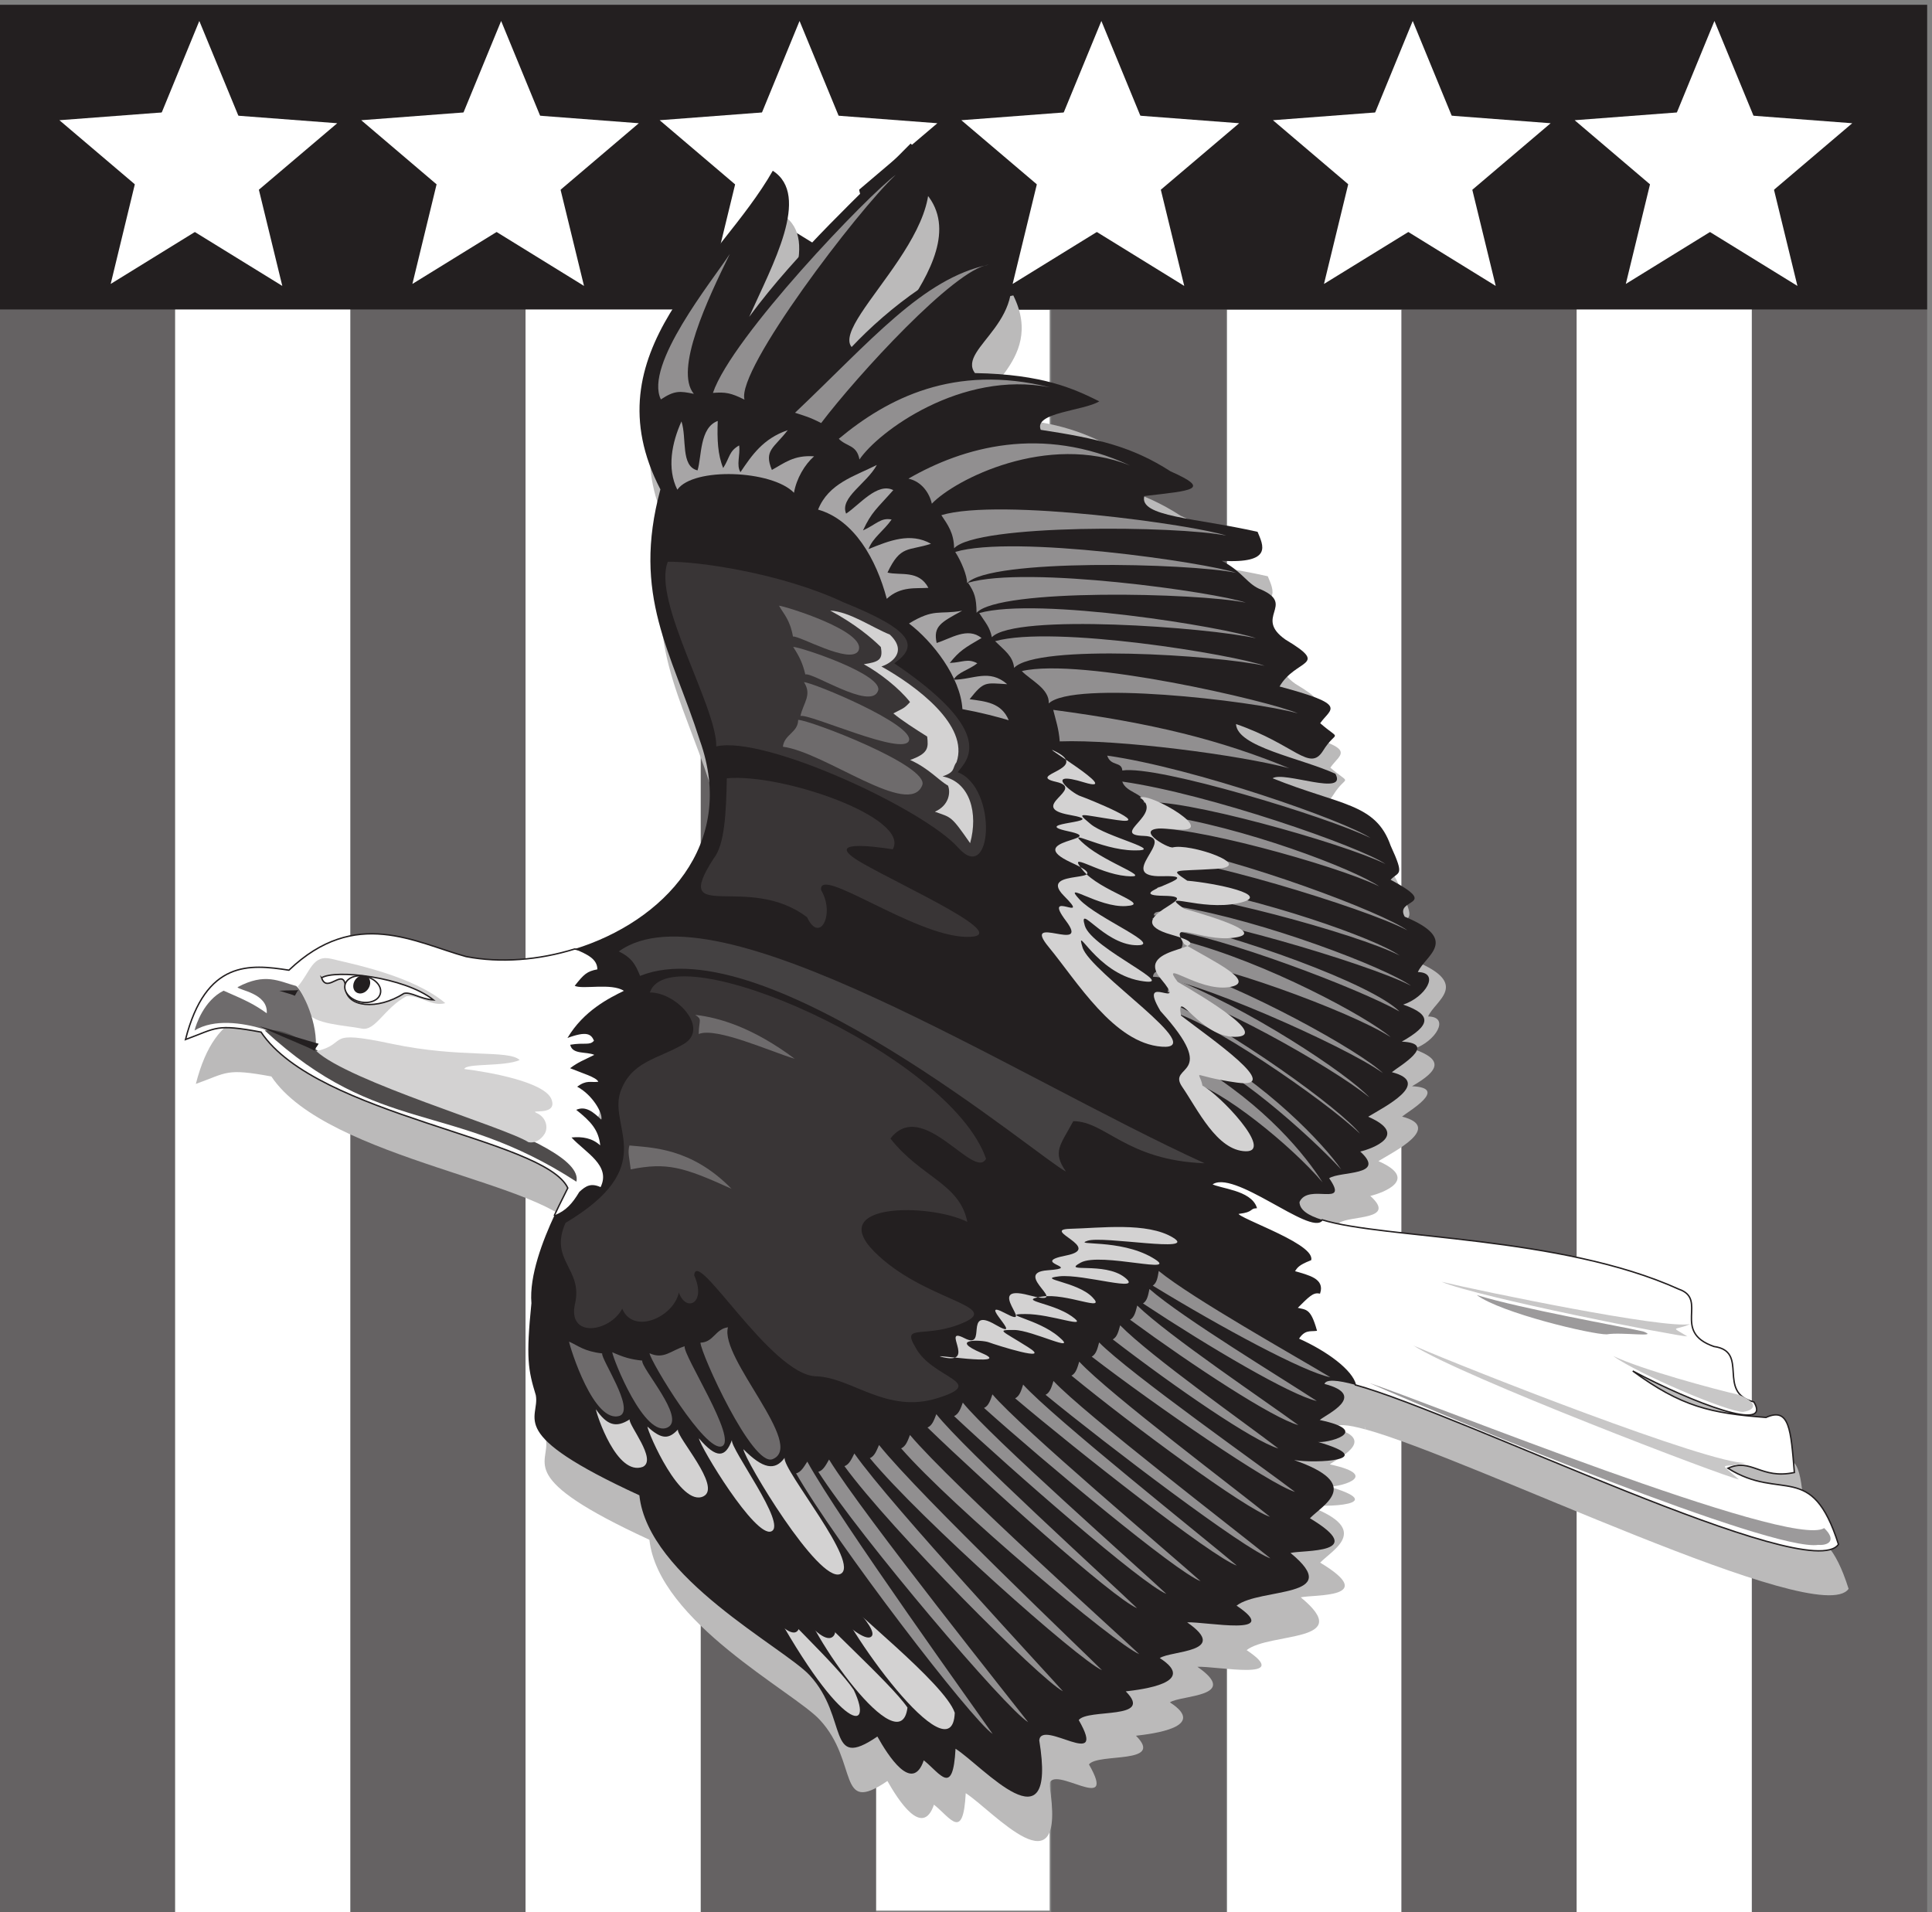
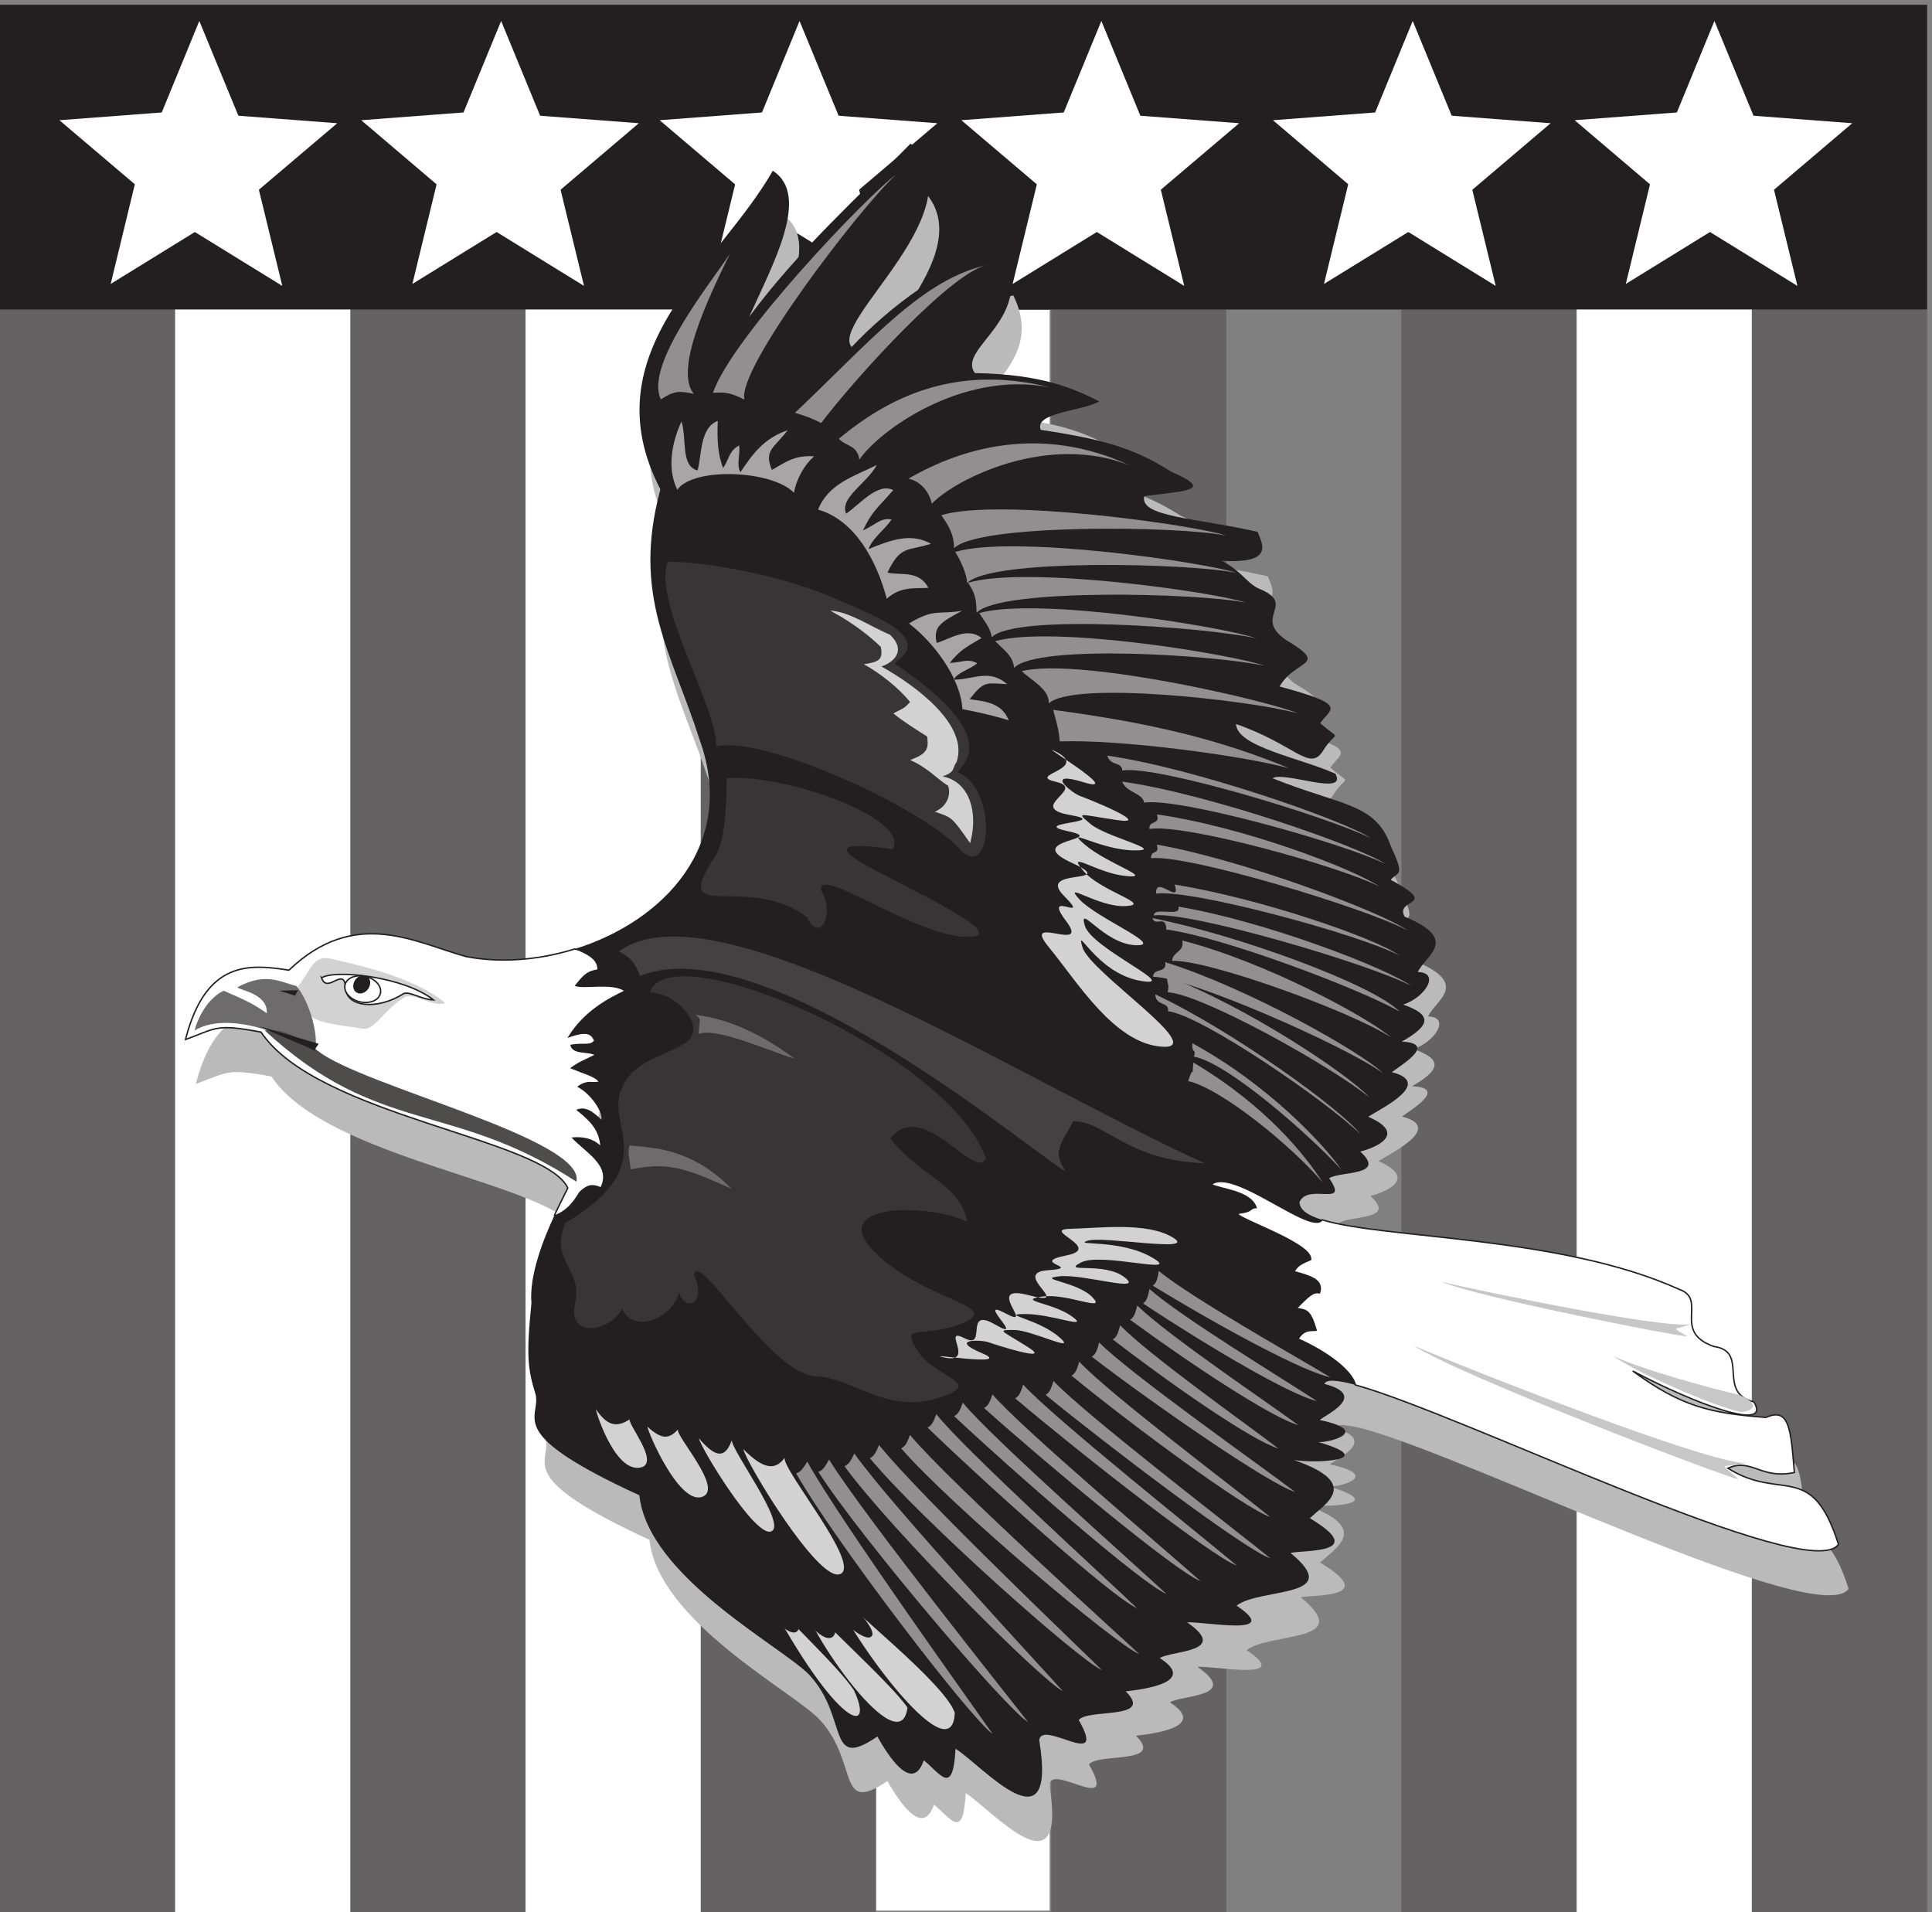
<svg xmlns="http://www.w3.org/2000/svg" xml:space="preserve" width="303.408" height="300.256">
  <rect width="100%" height="100%" fill="#808080" stroke="none" />
-   <path d="M1655.56.082V1892.16h-206.67V.082h206.67" style="fill:#fff;fill-opacity:1;fill-rule:evenodd;stroke:none" transform="matrix(.133 0 0 -.133 0 300.267)" />
  <path d="M206.805.082V1892.16H0V.082h206.805m413.75 0V1892.16H413.609V.082h206.946m413.745 0V1892.16H827.359V.082H1034.3m413.62 0V1892.16h-206.67V.082h206.67m413.74 0V1892.16h-206.94V.082h206.94m413.89 0V1892.16h-207.08V.082h207.08" style="fill:#656263;fill-opacity:1;fill-rule:evenodd;stroke:none" transform="matrix(.133 0 0 -.133 0 300.267)" />
  <path d="M2275.56 1892.17V2252H0v-359.83h2275.56" style="fill:#231f20;fill-opacity:1;fill-rule:evenodd;stroke:none" transform="matrix(.133 0 0 -.133 0 300.267)" />
  <path d="m662.641 2060.53-70.907 172.36-70.902-172.36h141.809" style="fill:#fff;fill-opacity:1;fill-rule:evenodd;stroke:none" transform="matrix(.133 0 0 -.133 0 300.267)" />
  <path d="m612.223 2129.81-185.696-14.1 141.879-120.73 43.817 134.83" style="fill:#fff;fill-opacity:1;fill-rule:evenodd;stroke:none" transform="matrix(.133 0 0 -.133 0 300.267)" />
  <path d="m530.887 2103.28-43.942-180.88 158.61 97.85-114.668 83.03" style="fill:#fff;fill-opacity:1;fill-rule:evenodd;stroke:none" transform="matrix(.133 0 0 -.133 0 300.267)" />
  <path d="m530.973 2017.91 158.609-97.85-44.125 181.02-114.484-83.17" style="fill:#fff;fill-opacity:1;fill-rule:evenodd;stroke:none" transform="matrix(.133 0 0 -.133 0 300.267)" />
  <path d="m612.27 1991.41 142.035 120.73-185.696 14.1 43.661-134.83m402.87 69.12-71.05 172.36-70.758-172.36h141.808" style="fill:#fff;fill-opacity:1;fill-rule:evenodd;stroke:none" transform="matrix(.133 0 0 -.133 0 300.267)" />
  <path d="m964.723 2129.81-185.832-14.1 141.984-120.73 43.848 134.83" style="fill:#fff;fill-opacity:1;fill-rule:evenodd;stroke:none" transform="matrix(.133 0 0 -.133 0 300.267)" />
  <path d="m883.426 2103.28-43.981-180.88 158.61 97.85-114.629 83.03" style="fill:#fff;fill-opacity:1;fill-rule:evenodd;stroke:none" transform="matrix(.133 0 0 -.133 0 300.267)" />
  <path d="m883.473 2017.91 158.607-97.85-44.123 181.02-114.484-83.17" style="fill:#fff;fill-opacity:1;fill-rule:evenodd;stroke:none" transform="matrix(.133 0 0 -.133 0 300.267)" />
  <path d="m964.664 1991.41 142.136 120.73-185.827 14.1 43.691-134.83m406.726 69.12-70.91 172.36-70.9-172.36h141.81" style="fill:#fff;fill-opacity:1;fill-rule:evenodd;stroke:none" transform="matrix(.133 0 0 -.133 0 300.267)" />
  <path d="m1321.11 2129.81-185.97-14.1 142.13-120.73 43.84 134.83" style="fill:#fff;fill-opacity:1;fill-rule:evenodd;stroke:none" transform="matrix(.133 0 0 -.133 0 300.267)" />
  <path d="m1239.67 2103.28-43.98-180.88 158.61 97.85-114.63 83.03" style="fill:#fff;fill-opacity:1;fill-rule:evenodd;stroke:none" transform="matrix(.133 0 0 -.133 0 300.267)" />
  <path d="m1239.72 2017.91 158.61-97.85-44.08 181.02-114.53-83.17" style="fill:#fff;fill-opacity:1;fill-rule:evenodd;stroke:none" transform="matrix(.133 0 0 -.133 0 300.267)" />
  <path d="m1320.91 1991.41 142.28 120.73-185.97 14.1 43.69-134.83m418.12 69.12-70.91 172.36-70.76-172.36h141.67" style="fill:#fff;fill-opacity:1;fill-rule:evenodd;stroke:none" transform="matrix(.133 0 0 -.133 0 300.267)" />
  <path d="m1688.89 2129.81-185.83-14.1 141.98-120.73 43.85 134.83" style="fill:#fff;fill-opacity:1;fill-rule:evenodd;stroke:none" transform="matrix(.133 0 0 -.133 0 300.267)" />
  <path d="m1607.31 2103.28-43.98-180.88 158.89 97.85-114.91 83.03" style="fill:#fff;fill-opacity:1;fill-rule:evenodd;stroke:none" transform="matrix(.133 0 0 -.133 0 300.267)" />
  <path d="m1607.5 2017.91 158.61-97.85-44.09 181.02-114.52-83.17" style="fill:#fff;fill-opacity:1;fill-rule:evenodd;stroke:none" transform="matrix(.133 0 0 -.133 0 300.267)" />
  <path d="m1688.83 1991.41 142.14 120.73-185.83 14.1 43.69-134.83m406.58 69.12-71.04 172.36-70.76-172.36h141.8" style="fill:#fff;fill-opacity:1;fill-rule:evenodd;stroke:none" transform="matrix(.133 0 0 -.133 0 300.267)" />
  <path d="m2045 2129.81-185.69-14.1 141.88-120.73 43.81 134.83" style="fill:#fff;fill-opacity:1;fill-rule:evenodd;stroke:none" transform="matrix(.133 0 0 -.133 0 300.267)" />
  <path d="m1963.66 2103.28-43.94-180.88 158.61 97.85-114.67 83.03" style="fill:#fff;fill-opacity:1;fill-rule:evenodd;stroke:none" transform="matrix(.133 0 0 -.133 0 300.267)" />
  <path d="m1963.61 2017.91 158.75-97.85-44.13 181.02-114.62-83.17" style="fill:#fff;fill-opacity:1;fill-rule:evenodd;stroke:none" transform="matrix(.133 0 0 -.133 0 300.267)" />
  <path d="m2045.05 1991.41 142.04 120.73-185.7 14.1 43.66-134.83m-1738.659 69.12-71.051 172.36-70.758-172.36h141.809" style="fill:#fff;fill-opacity:1;fill-rule:evenodd;stroke:none" transform="matrix(.133 0 0 -.133 0 300.267)" />
  <path d="m256.109 2129.81-185.968-14.1 142.121-120.73 43.847 134.83" style="fill:#fff;fill-opacity:1;fill-rule:evenodd;stroke:none" transform="matrix(.133 0 0 -.133 0 300.267)" />
  <path d="m174.527 2103.28-43.832-180.88 158.61 97.85-114.778 83.03" style="fill:#fff;fill-opacity:1;fill-rule:evenodd;stroke:none" transform="matrix(.133 0 0 -.133 0 300.267)" />
  <path d="m174.582 2017.91 158.75-97.85-44.086 181.02-114.664-83.17" style="fill:#fff;fill-opacity:1;fill-rule:evenodd;stroke:none" transform="matrix(.133 0 0 -.133 0 300.267)" />
  <path d="m255.91 1991.41 142.285 120.73-185.972 14.1 43.687-134.83M413.613.082V1892.16H206.805V.082h206.808m413.75 0V1892.16H620.555V.082h206.808M1239.44 1.73v1890.02h-204.86V1.73h204.86M2068.48.082V1892.16h-206.81V.082h206.81" style="fill:#fff;fill-opacity:1;fill-rule:evenodd;stroke:none" transform="matrix(.133 0 0 -.133 0 300.267)" />
  <path d="M690.695 1084.74c-42.429-13.12-87.66-16.88-128.125-9.07-60.011 16.48-130.789 58.89-209.363-15.9-46.187 7.12-97.953 11.85-121.957-81.911 37.379 13.391 35.305 18.704 89.176 8.786 66.148-99.231 334.515-125.586 362.164-184.075-1.824-4.047-8.524-16.191-15.93-32.382l24.035 314.552" style="fill:#bbbaba;fill-opacity:1;fill-rule:evenodd;stroke:none" transform="matrix(.133 0 0 -.133 0 300.267)" />
  <path d="M654.66 822.738c7.543 16.184 13.973 28.18 15.793 32.215-27.648 58.617-296.082 84.844-362.23 184.077-53.891 10.04-51.809 4.88-89.196-8.79 24.008 93.92 75.778 89.16 122.121 81.89 78.454 74.93 149.211 32.52 209.231 16.06 40.508-7.81 85.848-4.19 128.141 8.94 149.398-20.24 73.027-370.927-23.86-314.392" style="fill:#fff;fill-opacity:1;fill-rule:evenodd;stroke:none" transform="matrix(.133 0 0 -.133 0 300.267)" />
  <path d="M654.66 822.738c7.543 16.184 13.973 28.18 15.793 32.215-27.648 58.617-296.082 84.844-362.23 184.077-53.891 10.04-51.809 4.88-89.196-8.79 24.008 93.92 75.778 89.16 122.121 81.89 78.454 74.93 149.211 32.52 209.231 16.06 40.508-7.81 85.848-4.19 128.141 8.94 149.398-20.24 73.027-370.927-23.86-314.392z" style="fill:none;stroke:#231f20;stroke-width:1.667;stroke-linecap:butt;stroke-linejoin:miter;stroke-miterlimit:10;stroke-dasharray:none;stroke-opacity:1" transform="matrix(.133 0 0 -.133 0 300.267)" />
  <path d="M1573.33 765.039c-16.9 5.172-26.83 11.941-26.83 20.93 10.34 23.152 59.45-7.508 34.9 27.832 12.9 8.859 68.71 2.949 36.63 31.769 15.17 3.692 58.29 19.7 9.58 41.121 18.56 11.329 76.37 40.02 27.94 52.579 7.39 6.281 55.81 33.859 11.73 35.832 33.59 19.328 36.56 31.768 1.66 43.958 26.2 8.62 43.94 38.05 17.31 38.42 8.48 19.21 50.7 38.05-15.52 65.51-12.55 22.16 43.32 11.57-16.56 43.59 9.04 10.22 17.11 2.83 0 39.89-17.58 50.61-59.6 47.53-139.47 79.92 13.1 8.74 88.91-22.17 74.29 5.17-41.04 18.71-116.16 31.64-117.4 58.86 69.8-24.63 86.77-57.01 102.7-31.4 15.94 25.49 22.49 9.97-3.45 32.26 12.56 17.98 34.29 21.42-47.87 43.34 19.25 33.37 59.88 23.65 6.69 55.54-37.45 26.35 11.46 40.51-27.52 58.48-17.45 6.16-22.07 21.06-47.45 34.36 61.25-3.57 48.7 18.59 42.28 34.23-73.39 16.62-140.23 17.73-133.82 42.11 56.91 6.77 79.81 7.76 30.98 29.31-45.25 29.3-85.75 38.79-153.27 48.88-8.63 20.81 50.55 22.41 69.25 33.86-29.46 14.66-66.57 32.02-146.86 33.25-22.35 30.05 73.26 63.41 33.25 144.19-66.36-12.56-136.23-68.22-178.93-113.4-26.281 31.39 151.68 163.02 69.74 240.23-58.36-59.47-133.408-126.83-190.794-204.65 27.66 61.57 73.324 143.45 28.074 172.63-63.531-111.18-217.074-213.39-132.715-376.17-34.074-126.21 12.969-191.47 46.699-296.51 44.008-123.01 3.102-209.7-101.469-242.08 15.106-6.53-19.796-16.01-19.66-28.2-12.277-2.46-15.933-5.54-26.761-19.7 9.312-4.31 43.25 3.94 58.148-5.79-17.453-8.37-17.453-9.11-36.422-41.491 22.903 8.741-2.344-9.488.969-17.238-4.969-6.16-10.832-1.602-28.008-4.68 20.625-3.941 18.969-7.761 28.281-12.191-12.968-6.41 6.004-34.231-28.418-15.641 14.211-6.027 31.11-10.84 33.317-16.008-9.449-1.23 12.691-3.57 1.105-11.703 18.207-9.718 4.621-25.847 2.414-32.867-9.382 8.859-4.347 20.438-15.523 15.508 17.453-13.91 12.281-27.699 14.141-46.168-9.379 8.738-10.899-7.512-23.727-8.621 16.691-17.86 36.832-14.781 24.281-40.508-11.312 5.039-17.316 1.719-25.109-5.672-8.278-13.789-15.797-22.41-29.453-27.578-13.453-29.062-29.867-71.543-27.246-103.934-6.414-64.519-3.793-78.679 5.171-108.597 5.313-28.571-37.8-44.449 122.231-118.211 10.484-96.781 170.996-179.781 201.141-212.531 46.493-50.11 19.589-113.411 79.873-72.278 12.56-22.16 41.46-67.851 54.98-27.949 19.8-15.762 34.49-43.223 37.52 13.539 31.39-19.941 120.44-122.152 98.71 9.981 2.76 25.859 82.08-37.43 46.77 24.007 10.69 13.789 89.74-.25 55.53 33.86 19.1 2.222 85.53 10.101 40.07 39.402 12.97 8.75 83.88 6.277 32.49 41.988 22.76.993 113.47-17.359 58.08 19.7 27.66 21.429 129.54 8.382 63.94 62.312 15.04 3.57 93.61-1.601 22.9 41 16.28 16.5 62.91 40.149-18.62 68.711 24.9-4.312 103.06-.371 27.66 21.547 7.66-2.828 68.15 11.699 2.34 25.742 7.46 6.277 57.95 28.688 5.73 42.598 1.86 5.672 15.1 4.562 36.49-1.348l-39.11 195.168" style="fill:#bbbaba;fill-opacity:1;fill-rule:evenodd;stroke:none" transform="matrix(.133 0 0 -.133 0 300.267)" />
  <path d="M1612.48 569.926c126.29-34.731 536.64-237.363 570.3-188.215-31.58 100.047-67.42 50.203-130.4 89.98 28.06 12.422 38.95-13.543 78.57-5.168-4.43 50.536-5.69 77.59-33.75 65.168-65.2 4.895-99.94 12.575-157.28 54.86 72.43-38.66 164.83-73.149 143.05-36.574-44.55 11.031-4.88 59.574-47.04 65.316-50.51 17.715-6.41 55.527-41.47 67.797-139.57 63.082-347.78 59.183-421.07 81.914-13.1-18.984-105.77 62.777-130.89 41.711 9.76-5.715 46.04-7.254 52.86-27.324-8.22-.426-3.2-4.473-19.79-6.559-16.62-1.965 87.61-34.91 84.27-54.859-15.05-5.868-16.31-8.918-19.93-14.239 17.85-5.015 35.43-9.066 30.28-24.964-8.09 1.66-13.1-4.325-27.2-18.29 11.16-2.781 15.77 0 23.27-25.933-7.23-.844-13.92 1.512-21.6-10.336 34.74-15.356 64.02-37.391 67.82-54.285" style="fill:#bbbaba;fill-opacity:1;fill-rule:evenodd;stroke:none" transform="matrix(.133 0 0 -.133 0 300.267)" />
  <path d="M1561.27 817.332c-16.9 5.168-26.7 11.816-26.84 21.047 10.35 23.152 59.59-7.391 35.04 28.082 12.83 8.621 68.56 2.461 36.69 31.519 14.97 3.579 58.08 19.829 9.38 41.129 18.56 11.332 76.35 40.153 27.94 52.59 7.38 6.281 55.79 33.981 11.72 36.081 33.73 19.08 36.69 31.52 1.66 43.71 26.34 8.62 44.07 37.93 17.31 38.42 8.48 19.34 50.69 37.93-15.52 65.39-12.55 22.29 43.31 11.58-16.62 43.59 9.24 10.22 17.17 2.96 0 40.27-17.59 50.49-59.46 47.29-139.39 79.55 12.97 8.87 88.9-22.04 74.21 5.3-40.9 18.72-116.07 31.52-117.39 58.74 70.08-24.26 86.84-57.02 102.77-31.53 15.93 25.74 22.48 10.1-3.38 32.51 12.42 17.73 34.21 21.31-48 43.35 19.38 33.25 60 23.52 6.96 55.41-37.65 26.48 11.45 40.52-27.72 58.62-17.45 6.16-21.93 21.06-47.45 34.35 61.1-3.44 48.69 18.6 42.27 34.24-73.31 16.62-140.28 17.61-133.73 42.24 56.84 6.65 79.73 7.51 30.97 29.18-45.45 29.19-85.94 38.79-153.25 49.01-8.62 20.57 50.55 22.29 69.11 33.62-29.45 14.66-66.56 32.02-146.84 33.38-22.35 30.04 73.46 63.41 33.24 144.07-66.21-12.44-136.21-68.1-178.84-113.29-26.34 31.52 151.6 162.92 69.66 240.25-58.34-59.72-133.453-126.84-190.628-204.66 27.449 61.45 73.246 143.46 27.863 172.52-63.313-111.32-216.977-213.41-132.695-376.2-34.075-125.98 13.101-191.37 46.621-296.53 44.074-123.02-43.106-213.77-147.801-246.16 15.035-6.41 26.621-11.7 26.762-24.02-12.278-2.34-15.864-5.66-26.762-19.45 9.312-4.56 43.246 3.69 58.07-5.91-17.308-8.5-47.449-23.4-66.621-55.66 23.035 8.49 27.93 4.55 31.313-3.2-5.036-6.04-10.899-1.85-28.071-4.81 2.617-11.94 19.102-7.76 28.485-11.94-13.176-6.65-18.418-8.13-28.625-15.761 14.347-5.918 31.242-10.719 33.312-16.008-9.449-1.109-13.515 2.461-24.965-5.789 18.137-9.613 30.692-31.652 28.485-38.91-9.383 8.859-18.278 16.617-29.59 11.566 17.312-13.789 26.414-23.636 28.347-41.988-9.519 8.738-21.105 10.59-33.933 9.359 16.621-17.98 46.898-33 34.348-58.621-11.313 5.051-17.313 1.602-25.106-5.656-8.277-13.793-15.793-22.293-29.312-27.594-13.586-29.058-30.004-71.418-27.243-103.808-6.554-64.52-3.933-78.809 5.172-108.61 5.313-28.57-37.797-44.582 122.282-118.211 10.277-97.16 170.839-179.789 201.117-212.55 46.345-50.239 19.519-113.539 79.935-72.278 12.35-22.172 41.31-67.859 54.76-28.082 19.8-15.758 34.49-43.219 37.52 13.672 31.59-19.949 120.49-122.281 98.84 9.969 2.62 25.742 81.93-37.43 46.62 23.89 10.62 13.918 89.73-.242 55.52 33.872 19.04 2.207 85.59 10.218 40.21 39.277 12.83 8.992 83.73 6.531 32.28 42.242 22.83.859 113.45-17.371 58.35 19.699 27.45 21.43 129.31 8.371 63.72 62.192 15.11 3.808 93.67-1.481 22.9 41 16.35 16.5 62.97 40.269-18.69 68.718 25.11-4.308 103.18-.371 27.66 21.551 7.79-2.711 68.21 11.821 2.62 25.731 7.24 6.41 57.79 28.937 5.59 42.609 1.93 5.668 15.1 4.68 36.55-1.109l-39.17 194.82" style="fill:#231f20;fill-opacity:1;fill-rule:evenodd;stroke:none" transform="matrix(.133 0 0 -.133 0 300.267)" />
  <path d="M1600.41 622.449c126.2-34.769 536.75-237.519 570.43-188.238-31.73 99.894-67.58 50.098-130.54 89.855 27.93 12.547 38.78-13.543 78.47-5.019-4.21 50.371-5.61 77.582-33.54 65.004-65.18 4.898-99.94 12.699-157.3 54.844 72.46-38.516 164.84-72.985 143.06-36.551-44.66 11.156-4.75 59.59-47.19 65.457-50.53 17.566-6.42 55.66-41.45 67.664-139.58 63.219-347.86 59.289-421.17 81.902-12.97-18.836-105.81 62.918-130.9 41.723 9.76-5.711 46.06-7.254 52.88-27.207-8.09-.547-3.21-4.598-19.84-6.563-16.59-1.965 87.69-34.89 84.21-54.965-14.83-5.867-16.18-8.8-19.71-14.089 17.9-5.172 35.35-9.071 30.29-25.125-8.09 1.664-13.25-4.203-27.35-18.141 11.17-2.934 15.91 0 23.32-25.973-7.14-.812-13.96 1.543-21.38-10.308 34.49-15.36 63.82-37.551 67.71-54.27" style="fill:#fff;fill-opacity:1;fill-rule:evenodd;stroke:none" transform="matrix(.133 0 0 -.133 0 300.267)" />
  <path d="M1600.41 622.449c126.2-34.769 536.75-237.519 570.43-188.238-31.73 99.894-67.58 50.098-130.54 89.855 27.93 12.547 38.78-13.543 78.47-5.019-4.21 50.371-5.61 77.582-33.54 65.004-65.18 4.898-99.94 12.699-157.3 54.844 72.46-38.516 164.84-72.985 143.06-36.551-44.66 11.156-4.75 59.59-47.19 65.457-50.53 17.566-6.42 55.66-41.45 67.664-139.58 63.219-347.86 59.289-421.17 81.902-12.97-18.836-105.81 62.918-130.9 41.723 9.76-5.711 46.06-7.254 52.88-27.207-8.09-.547-3.21-4.598-19.84-6.563-16.59-1.965 87.69-34.89 84.21-54.965-14.83-5.867-16.18-8.8-19.71-14.089 17.9-5.172 35.35-9.071 30.29-25.125-8.09 1.664-13.25-4.203-27.35-18.141 11.17-2.934 15.91 0 23.32-25.973-7.14-.812-13.96 1.543-21.38-10.308 34.49-15.36 63.82-37.551 67.71-54.27z" style="fill:none;stroke:#231f20;stroke-width:1.667;stroke-linecap:butt;stroke-linejoin:miter;stroke-miterlimit:10;stroke-dasharray:none;stroke-opacity:1" transform="matrix(.133 0 0 -.133 0 300.267)" />
  <path d="M780.355 1786.05c16.04 10.61 22.317 10.06 38.915 6.57-23.43 28.19 16.453 112.08 42.535 165.24-21.344-32.52-101.387-131.18-81.45-171.81m61.45 7.7c14.797 1.1 21.078.13 37.269-7.97-9.773 35.45 134.156 224.12 178.566 265.41-32.12-23.3-193.359-191.3-215.835-257.44m96.945-23.45c11.574-3.76 17.586-5.3 30.832-12.15 42.578 56.12 157.438 181.77 197.638 186.93-77.74-16.19-139.29-90.31-228.47-174.78m51.668-30.75c9.762-9.77 21.062-6.84 24.422-24.42 21.91 32.64 119.9 105.59 224.75 85.23-113.08 28.03-192.08-13.25-249.172-60.81m82.222-47.07c15.75-3.34 24.97-17.29 27.63-29.57 27.34 28.73 136.21 84.12 233.9 45.2-104.12 48.12-197.2 21.62-261.53-15.63" style="fill:#918f90;fill-opacity:1;fill-rule:evenodd;stroke:none" transform="matrix(.133 0 0 -.133 0 300.267)" />
  <path d="M799.777 1679.46c-12.554 25.15-6.418 55.61 4.887 80.62 6.551-20.12-1.254-52.95 18.981-57.85 5.023 16.21 2.23 50.44 23.855 58.4-.828-21.93 0-39.95 6.426-55.6 8.094 12.71 6.691 19.84 18.844 26.68 1.531-11.45-3.633-23.05 1.531-31.57 13.394 19.84 26.66 39.68 55.828 49.59-16.199-21.23-28.477-23.6-18.707-46.94 14.797 8.1 25.82 17.75 49.828 16.07-11.027-9.64-20.797-26.13-23.73-43.04-26.098 26.97-118.899 30.47-137.743 3.64" style="fill:#a7a5a6;fill-opacity:1;fill-rule:evenodd;stroke:none" transform="matrix(.133 0 0 -.133 0 300.267)" />
  <path d="M788.547 1594.33c-18.688-46.06 58.055-171.38 57.207-217.98 57.652 13.25 245.336-74.24 285.676-119.6 40.32-45.22 47.18 70.47-.57 89.18 10.9 14.09 47.45 45.78-74.92 128.52 29.56 20.8 22.03 38.94-59.874 72.01-72.148 34.04-171.246 48.55-207.519 47.87" style="fill:#393536;fill-opacity:1;fill-rule:evenodd;stroke:none" transform="matrix(.133 0 0 -.133 0 300.267)" />
  <path d="M842.73 1244.11c12.829 16.05 14.661 52.74 15.489 94.61 65.59 5.99 217.141-46.6 195.941-83.86-23.05 3.63-84.57 11.72-36.43-16.05 48.15-27.91 184.77-88.88 122.65-87.35-62.23 1.68-175.13 85.4-170.79 55.12 16.742-28.05-1.68-63.91-16.617-31.95-70.18 53.44-161.723-10.33-110.243 69.48m-75.363-158.3c23.59 71.42 353.823-72.29 396.953-196.333-13.95-26.207-75.08 72.847-112.91 23.878 35.74-45.773 81.94-53.039 90.73-98.394-43.98 22.07-167.081 22.766-109.97-35 57.2-57.766 151.16-63.777 106.21-83.727-44.83-19.949-74.56-.695-57.79-28.742 18.98-37.676 86.96-41.57 26.79-60.547-60.28-19.148-101.48 24.262-143.462 25.653-53.484.832-142.117 154.035-144.211 119.175 14.801-33.226-9.769-44.105-18.133-20.226-6.14-29.16-53.871-50.258-66.844-19.117-14.96-28.047-65.21-35.172-55.703 6.117 9.473 41.187-30.972 50.812-11.304 95.164 110.523 66 52.047 110.937 64.328 153.203 12.449 37.956 44.664 39.936 75.535 58.216 30.547 18.28-8.789 60.82-40.219 60.68" style="fill:#393536;fill-opacity:1;fill-rule:evenodd;stroke:none" transform="matrix(.133 0 0 -.133 0 300.267)" />
  <path d="M965.973 1655.94c12.418 31.11 43.137 39.49 69.387 52.73-12.01-22.18-44.118-38.5-36.305-57.47 15.645 10.18 36.865 37.25 55.715 27.76-19.83-22.46-25.56-25.67-35.75-47.58 15.5 6.98 21.08 15.49 33.79 12.85-9.49-13.54-22.48-21.63-27.23-34.89 24.72 10.05 49.42 19.95 73.72 6.28-27.23-8.92-35.88-1.25-51.38-34.03 15.36-3.78 36.86 3.48 48.31-18.01-14.24-1.11-32.67 2.38-49.15-12.97-12.28 46.59-38.53 93.19-81.107 105.33" style="fill:#a7a5a6;fill-opacity:1;fill-rule:evenodd;stroke:none" transform="matrix(.133 0 0 -.133 0 300.267)" />
  <path d="M1111.53 1649.38c7.66-11.45 14.79-21.09 15.06-39.11 26.95 29.05 264.22 26.68 321.47 14.94-35.6 12.3-267.45 44.98-336.53 24.17" style="fill:#918f90;fill-opacity:1;fill-rule:evenodd;stroke:none" transform="matrix(.133 0 0 -.133 0 300.267)" />
  <path d="M1127.92 1605.98c7.65-11.99 13.93-28.03 14.08-36.82 26.93 29.15 260.52 23.72 317.73 12.14-35.59 12.13-262.61 45.32-331.81 24.68" style="fill:#918f90;fill-opacity:1;fill-rule:evenodd;stroke:none" transform="matrix(.133 0 0 -.133 0 300.267)" />
  <path d="M1143.06 1569.55c7.67-11.58 9.77-17.44 10.05-35.43 26.8 29.15 260.62 23.57 317.87 12-35.47 12.27-258.83 44.08-327.92 23.43" style="fill:#918f90;fill-opacity:1;fill-rule:evenodd;stroke:none" transform="matrix(.133 0 0 -.133 0 300.267)" />
  <path d="M1156.25 1533.8c7.38-11.47 12.41-16.36 14.92-28.52 27.49 28.52 254.94 11.6 311.88-1.26-35.3 13-257.46 49.2-326.8 29.78" style="fill:#918f90;fill-opacity:1;fill-rule:evenodd;stroke:none" transform="matrix(.133 0 0 -.133 0 300.267)" />
  <path d="M1175 1500.59c11.99-11.7 20.93-17.69 22.46-31.48 27.51 28.69 239.04 15.04 295.87 2.37-35.19 12.95-248.95 48.48-318.33 29.11" style="fill:#918f90;fill-opacity:1;fill-rule:evenodd;stroke:none" transform="matrix(.133 0 0 -.133 0 300.267)" />
  <path d="M1206.53 1465.3c10.18-10.74 32.79-20.78 31.81-38.21 28.63 27.33 238.18 3.76 294.16-11.72-34.5 14.79-255.9 66.25-325.97 49.93m37.08-45.81c2.79-11.43 6.69-22.44 7.68-37.22 69.64 2.52 211.46-15.88 271.21-31.78-81.67 33.6-161.23 53.39-278.89 69" style="fill:#918f90;fill-opacity:1;fill-rule:evenodd;stroke:none" transform="matrix(.133 0 0 -.133 0 300.267)" />
  <path d="M1073.33 1521.48c30 18.27 35.44 10.18 62.79 15.07-24.98-13.67-34.47-18.27-30.14-38.07 16.61 5.16 36.43 19.24 53.03 5.85-20.38-11.85-26.09-15.2-37.54-29.43 15.07.56 21.07 5.72 32.51-.42-9.9-7.95-22.6-10.18-28.04-19.38 23.58.13 42 13.24 63.35-5.3-25.96 1.53-27.35 3.76-44.38-17.72 18.29-2.64 37.41-3.76 46.2-24.83-13.27 3.91-31.96 8.93-54.71 13.12-2.23 37.79-35.44 80.19-63.07 101.11" style="fill:#a7a5a6;fill-opacity:1;fill-rule:evenodd;stroke:none" transform="matrix(.133 0 0 -.133 0 300.267)" />
  <path d="M1307.36 1365.47c4.31-13.1 17.03-6.55 17.86-17.56 41.17 6.55 241.89-54.52 293.11-79.75-30.71 20.63-208.67 82.81-310.97 97.31m17.78-30.65c4.32-12.98 24.83-13.68 25.67-24.85 41.32 6.42 233.92-47.33 285.16-72.46-30.58 20.66-208.53 82.79-310.83 97.31m40.86-38.76c4.47-12.99-9.61-6.14-8.79-17.18 41.02 6.56 220.04-42.61 271.26-67.76-30.58 20.68-160.19 70.42-262.47 84.94m-.14-35.6c3.92-13.25-7.11-5.16-6.7-16.18 41.18 5.3 252.39-58.33 302.65-85.12-29.89 21.49-194.33 83.45-295.95 101.3m21.18-47.2c8.1-25.69-23.29 12.43-21.9-10.75 41.18 5.58 236.82-47.06 287.5-73.04-30.15 21.09-163.57 67.17-265.6 83.79m4.35-26.06c4.04-13.27-29.3.42-28.9-10.47 41.33 5.45 253.08-56.59 303.62-82.99-30.02 21.38-172.96 76.42-274.72 93.46" style="fill:#918f90;fill-opacity:1;fill-rule:evenodd;stroke:none" transform="matrix(.133 0 0 -.133 0 300.267)" />
  <path d="M1360.83 1173.66c2.78-10.75 16.04 4.75 16.33-13.54 64.74-8.23 225.79-68.83 275.34-96.76-31.69 32.12-190.93 90.2-291.67 110.3m35.19-26.45c2.93-13.66-11.58-13.1-11.99-24.12 41.31 2.09 210.6-59.27 258.19-90.1-27.78 23.99-146.96 88.56-246.2 114.22m-20.12-25.57c2.09-13.82-13.55-6-14.51-17.31 41.04.13 225.87-80.71 271.67-113.814-26.4 25.414-159.86 100.684-257.16 131.124" style="fill:#918f90;fill-opacity:1;fill-rule:evenodd;stroke:none" transform="matrix(.133 0 0 -.133 0 300.267)" />
  <path d="M1377.78 1105.01c1.11-14.1 2.79-7.81 1.11-18.97 40.89-2.24 194.66-88.235 238.06-124.11-24.57 27.082-144.58 107.07-239.17 143.08m-13.61-21.44c.13-14.09 17.3-8.64 14.79-19.81 40.35-5.02 186.67-105.776 227.02-144.85-22.35 28.895-150.64 121.83-241.81 164.66m43.74-57.73c-.69-14.23 5.03-4.88 1.82-15.75 39.91-7.26 136.06-92.082 174.02-133.379-20.52 30-87.64 101.289-175.84 149.129m1.15-22.72c-2.24-26.104 1.95 3.06-6.14-21.913 39.23-8.801 122.58-76.902 158.75-119.617-19.41 30.711-66.47 90.441-152.61 141.53" style="fill:#918f90;fill-opacity:1;fill-rule:evenodd;stroke:none" transform="matrix(.133 0 0 -.133 0 300.267)" />
-   <path d="M1346.03 1315.89c11.31 6.83 97.47-43.68 41.33-37.4-56.27 6.41-14.39-19.83-3.36-21.62 19.42 6.26 100.82-22.06 51.39-25.12-49.29-3.22-55.29.7-33.51-13.97 31.55-2.65 104.3-17.15 60.18-26.53-43.98-9.62-95.37 15.5-64.1-6.41 40.5-11.57 96.63-29.59 58.37-34.46-38.25-4.88-78.05 23.02-57.94-7.56 33.92-19.93 88.39-45.5 52.22-50.79-36.16-5.01-81.4 34.33-60.04 6.28 32.11-18.69 108.77-64.61 67.58-64.89-41.33-.42-69.82 59.72-63.67 25.12 34.49-26.65 123.02-87.235 66.04-79.138-56.82 7.946-44.68 16.614-40.63-3.632 19.97-10.172 84.77-78.309 50.97-77.454-34.07.832-56.69 49.551-75.13 76.336-18.15 26.788 46.09 10.332-25.54 89.318-28.91 48.59 34.9-3.2.28 38.26-34.5 41.58 81.68 32.08 12.69 51.78-68.97 19.52 46.37 45.21-8.93 45.92-55.43.7 56.84 24.83-1.54 23.15-58.08-1.53 19.28 46.2-22.06 47.6-41.32 1.12 25.14 26.24-4.6 45.21" style="fill:#d3d2d2;fill-opacity:1;fill-rule:evenodd;stroke:none" transform="matrix(.133 0 0 -.133 0 300.267)" />
  <path d="M1247.14 1369.93c-28.89 14.93 82.64-51.07 33.22-36.14-49.27 15.22-14.65-12.68-4.89-16.05 9.78-3.34 87.67-35.01 43.28-28.31-44.11 6.41-49.13 10.47-31.13-4.62 17.86-15.35 91.29-31.94 51.08-31.24-40.05.56-83.6 29.02-57.63 6.7 25.96-22.33 83.18-40.19 48.57-36.99-34.62 3.21-71.19 31.54-50.94 6.7 20.37-24.96 83.04-40.19 50.79-42.14-32.52-2.08-76.06 30.85-54.85 7.83 21.07-22.76 103.02-55.82 65.61-54.03-37.28 1.98-67.29 50.24-59.33 23.05 7.96-27.21 117.12-74.24 65.18-65.03-52.05 9.35-76.9 69.06-67.83 39.21 9.21-29.73 150.2-121.27 93.52-117.08-56.53 4.06-100.08 77.18-133.58 117.77-33.35 40.46 50.11-8.65 20.52 30.71-29.59 39.21 31.69-4.48-2.52 29.7-33.91 34.21 68.26 11.88 8.66 39.23-59.47 27.48 45.5 26.36-3.63 36.96-49.13 10.47 53.88 10.04 1.95 19.26-52.05 9.21 20.39 30.71-16.19 39.07-36.71 8.24 40.35 14.79.14 35.44" style="fill:#d3d2d2;fill-opacity:1;fill-rule:evenodd;stroke:none" transform="matrix(.133 0 0 -.133 0 300.267)" />
  <path d="M820.973 1059.38c28.324-3.21 68.234-15.08 117.359-51.82-26.934 7.83-92.66 37.85-113.32 29.19.281 17.18 4.605 16.77-4.039 22.63m-77.774-154.216c25.535-2.652 72.832-2.234 120.551-51.133-56.93 25.848-76.184 31.438-119.016 22.914-1.671 14.391-3.761 19.559-1.535 28.219" style="fill:#6e6b6c;fill-opacity:1;fill-rule:evenodd;stroke:none" transform="matrix(.133 0 0 -.133 0 300.267)" />
  <path d="M1361.11 739.695c5.3 3.344 5.99 11.02 7.1 17.301 40.2-32.797 162-100.918 202.62-125.488-30.7 5.867-128.65 58.633-209.72 108.187m-11.53-21.015c5.3 3.066 6.28 10.742 7.67 17.011 38.94-34.168 157.96-106.14 197.61-132.222-30.43 6.699-126.16 62.906-205.28 115.211m-15.27-19.235c5.58 2.926 6.83 10.594 8.5 16.731 37.14-35.981 152.28-113.262 190.25-141.156-29.88 8.097-122.54 68.628-198.75 124.425m-20.42-23.226c5.57 2.789 6.97 10.457 8.79 16.59 36.29-36.942 149.49-116.696 186.77-145.418-29.74 8.789-120.75 71.254-195.56 128.828m-24.86-20.356c5.58 2.793 7.11 10.614 8.79 16.742 36.29-36.828 194.06-147.875 231.35-176.48-29.61 8.656-165.31 102.262-240.14 159.738m-23.89-22.398c5.58 2.652 7.25 10.32 9.2 16.461 35.17-37.953 188.96-153.492 225.25-183.215-29.31 9.492-161.61 107.027-234.45 166.754m-30.56-22.68c5.58 2.656 7.39 10.328 9.35 16.324 35.04-37.816 219.75-179.742 256.21-209.468-29.47 9.5-192.69 133.425-265.56 193.144m-35.97-4.125c5.58 2.52 7.53 10.188 9.48 16.188 34.48-38.375 216.45-183.293 252.33-213.727-29.18 10.059-190.08 136.672-261.81 197.539m-36.67-11.406c5.71 2.516 7.8 10.059 9.9 16.051 33.36-39.371 210.9-189.325 245.79-220.602-28.9 10.758-185.77 141.727-255.69 204.551m-35.41-9.602c5.86 2.371 8.1 9.899 10.33 15.895 32.37-40.168 206.15-193.738 240.36-225.824-28.47 11.3-182.16 145.632-250.69 209.929m-31.39-13.476c5.86 2.238 8.08 9.762 10.47 15.762 31.81-40.739 203.24-196.61 237.03-229.125-28.34 11.734-180.08 148.054-247.5 213.363m-31.11-24.606c5.72 2.243 8.09 9.778 10.45 15.766 49.84-59.016 254.59-243.176 270.8-258.813-28.34 11.723-220.4 173.29-281.25 243.047m-36.95-11.543c5.72 2.094 8.23 9.625 10.88 15.489 48.16-60.274 247.51-249.907 263.29-265.961-27.93 12.433-215.27 179.031-274.17 250.472m-29.998-9.472c5.858 1.816 8.788 9.218 11.718 14.925 44.39-63.07 231.68-263.902 246.34-280.8-27.09 14.105-203.64 191.215-258.058 265.875m-30.832-6.719c5.988 1.664 9.348 8.781 12.688 14.496 40.352-65.578 221.402-292.344 235.092-310.078-26.12 15.5-197.95 217.855-247.78 295.582M940 518.047c5.992 1.254 9.617 8.375 13.246 13.812 36.844-67.519 206.134-303.062 218.834-321.488-25.13 16.758-186.31 227.301-232.08 307.676" style="fill:#918f90;fill-opacity:1;fill-rule:evenodd;stroke:none" transform="matrix(.133 0 0 -.133 0 300.267)" />
  <path d="M1114.3 654.93c-27.77 6.277 85.58-12.153 45.09 5.023-40.48 17.164-.28 15.906 8.09 12.836 8.1-3.07 77.48-25.121 45.93-5.445-31.41 19.824-37.27 19.961-15.76 19.961 21.35-.137 77.48-29.032 52.47-7.957-24.84 21.359-70.77 26.656-39.64 26.793 31.13.285 78.18-19.254 55-2.649-23.31 16.473-65.18 18.281-35.74 23.168 29.6 4.887 78.32-19.394 60.03-.558-18.28 18.703-67.56 21.214-38.95 24.566 28.62 3.07 101.22-20.234 77.2-1.262-24.14 18.985-75.65 4.469-51.93 17.449 23.59 12.981 122.42-16.05 84.32 6.004-38.11 22.188-94.5 13.676-76.23 19.813 18.16 6.141 131.38-14.926 100.8 3.773-30.57 18.555-86 11.164-121.44 10.325-35.61-.981 40.2-22.614-4.76-31.536-45.09-8.8 22.21-14.242-21.91-17.449-44.26-3.219 33.22-44.242-21.91-29.453-55.15 14.652 9.62-41.312-27.51-21.484-37.28 19.949 25.96-35.309-12.15-13.266-38.1 22.188-8.52-30.422-36.57-15.906-28.2 14.371 14.38-31.125-24.43-22.746M981.25 384.379c13.547-47.438 143.18-226.922 146.11-149.043-11.88 35.168-126.14 123.797-146.11 149.043" style="fill:#d3d2d2;fill-opacity:1;fill-rule:evenodd;stroke:none" transform="matrix(.133 0 0 -.133 0 300.267)" />
  <path d="M944.027 375.445c10.746-48.129 119.123-201.218 127.503-133.953-20.12 29.586-108.932 107.586-127.503 133.953" style="fill:#d3d2d2;fill-opacity:1;fill-rule:evenodd;stroke:none" transform="matrix(.133 0 0 -.133 0 300.267)" />
  <path d="M901.945 379.434c88.426-166.938 131.805-170.848 106.135-117.102-21.338 31.543-87.592 90.582-106.135 117.102m24.539 156.957c-11.304-15.625-25.543-13.258-48.707 10.175 1.813-13.25 88.629-158.203 114.317-147.453 25.686 10.739-68.395 122.907-65.61 137.278m-62.254 21.011c-7.675-21.218-18.289-22.332-38.953 1.946 1.395-9.907 66.461-117.789 85.453-109.832 19.27 7.961-48.589 97.418-46.5 107.886m-63.781 12.344c-10.191-10.871-18.566-12.687-36.004 3.484.973-7.945 39.071-95.937 66.282-82.269 21.773 11.156-32.094 70.004-30.278 78.785m-56.969 11.957c-16.167-10.332-26.765-6.98-39.871 12.008.836-6.281 24.68-79.445 55.489-67.992 17.152 8.515-17.008 49.144-15.618 55.984" style="fill:#d3d2d2;fill-opacity:1;fill-rule:evenodd;stroke:none" transform="matrix(.133 0 0 -.133 0 300.267)" />
  <path d="M2061.11 530.367c-43-1.254-325.93 110.074-392.08 138.528 56.24-36.266 369.59-155.829 384.26-158.063-26.25 23.027-19.56 12.277 7.82 19.535m-2.87 60.192c-17.31-.422-124.63 45-153.52 66.101 33.77-16.207 121.14-39.691 147.8-45.699 20.65-7.824 23.45-17.469 5.72-20.402m-62.55 103.707c-30.3-5.996-243.5 38.089-293.61 49.949 44.1-18.555 279.63-64.738 290.26-64.457-21.09 12.976-15.23 6.277 3.35 14.508" style="fill:#c8c7c7;fill-opacity:1;fill-rule:evenodd;stroke:none" transform="matrix(.133 0 0 -.133 0 300.267)" />
-   <path d="M2153.94 453.406c-39.39-25.543-472.25 150.446-536.58 171.094 99.24-44.098 475.42-199.574 529.58-190.914 12.29-.973 21.95 5.445 7 19.82m-256.73 228.742c-17.31-.281-124.59 25.079-153.46 46.399 53.85-16.582 169.64-36.785 196.3-42.918 20.78-7.664-25.13-.414-42.84-3.481" style="fill:#9c9a9b;fill-opacity:1;fill-rule:evenodd;stroke:none" transform="matrix(.133 0 0 -.133 0 300.267)" />
  <path d="M1103.88 1299.24c19.69-7.13 18.71-4.19 41.62-37.13 9.64 34.75.42 72.29-32.55 78.85 15.93 5.45 11.03 9.64 16.49 16.74 15.08 43.55-47.35 89.88-88.69 113.04 10.47 3.2 31.98 16.74 9.91 37.66-21.22 8.52-47.06 26.94-70.383 28.33 29.603-15.91 49.023-32.37 59.773-42.98 2.93-15.2-2.51-17.71-20.11-20.36 18.01-9.77 41.62-28.06 54.61-44.65-7.13-7.97-8.38-7.4-19.69-13.4 9.78-8.24 25.98-18.57 39.94-27.35 1.4-12.97 1.95-19.81-20.11-27.64 22.49-10.17 33.8-24.27 44.69-30.27 3.21-7.81 1.53-23.3-15.5-30.84" style="fill:#d3d2d2;fill-opacity:1;fill-rule:evenodd;stroke:none" transform="matrix(.133 0 0 -.133 0 300.267)" />
  <path d="M730.695 1134.27c113.731 82.48 464.165-146.403 691.665-250.114-92.71 3.489-116.98 49.692-155.06 49.692-15.07-28.188-25.12-35.879-8.65-59.473-31.29 15.508-354.787 290.615-502.837 231.015-5.321 12.98-9.247 21.07-25.118 28.88" style="fill:#444142;fill-opacity:1;fill-rule:evenodd;stroke:none" transform="matrix(.133 0 0 -.133 0 300.267)" />
-   <path d="M859.582 690.473c-15.062-1.946-16.879-17.711-32.5-18.137.414-12.836 61.242-146.938 85.094-137.586 40.047 15.906-62.774 119.453-52.594 155.723M808.41 668.07c-16.336-5.023-24.574-15.91-41.465-8.234 1.391-10.043 66.321-117.805 85.453-109.844 19.129 7.953-46.082 107.477-43.988 118.078m-50.047-16.91c-13.816 1.395-22.328 4.043-35.445 9.899.973-7.95 38.234-102.395 65.586-88.723 21.637 11.019-31.957 70.031-30.141 78.824m-47.324 8.473c-21.641 2.508-28.344 9.199-39.094 13.933.836-6.128 29.457-98.824 60.321-87.394 17.179 8.504-22.758 66.766-21.227 73.461m213.406 716.357c1.524 14.51 18.012 16.75 18.012 31.68 13.266 0 155.593-54.3 146.513-77.19-15.36-39.09-114.396 38.81-164.525 45.51m20.696 36.28c3.484 15.78 13.957 24.71 4.183 39.93 10.61-.28 130.256-49.99 123.976-68.97-6.15-19-117.413 32.11-128.159 29.04m5.765 49.07c-3.074 12.84-6.699 20.79-14.379 32.51 8.512 0 109.863-33.62 99.943-52.59-9.34-21.77-76.634 22.74-85.564 20.08m62.504 27.54c-10.34-15.79-70.094 18.71-77.078 17.17-3.625 20.25-11.027 26.54-16.473 36.45 6.563-.41 105.691-30.72 93.551-53.62" style="fill:#6e6b6c;fill-opacity:1;fill-rule:evenodd;stroke:none" transform="matrix(.133 0 0 -.133 0 300.267)" />
  <path d="M351.668 1092.89c14.926 17.17 17.156 38.38 40.18 32.52 23.312-5.72 95.601-19.82 133.988-52.2-15.641-4.46-29.734 9.22-45.785 8.24-26.516-14.09-36.699-41.86-53.164-38.23-16.328 3.48-59.317 5.16-62.942 19.67-2.093 12.98-4.601 17.31-12.277 30" style="fill:#d3d2d2;fill-opacity:1;fill-rule:evenodd;stroke:none" transform="matrix(.133 0 0 -.133 0 300.267)" />
  <path d="M379.723 1103.13c15.777 10.05 97.312 1.53 132.082-26.1-15.364.83-26.395 9.77-34.77 7.67-31.555-20.24-67.992-16.19-68.976 6.28-1.258 27.09-21.637-7.95-28.336 12.15" style="fill:#fff;fill-opacity:1;fill-rule:evenodd;stroke:none" transform="matrix(.133 0 0 -.133 0 300.267)" />
  <path d="M379.723 1103.13c15.777 10.05 97.312 1.53 132.082-26.1-15.364.83-26.395 9.77-34.77 7.67-31.555-20.24-67.992-16.19-68.976 6.28-1.258 27.09-21.637-7.95-28.336 12.15z" style="fill:none;stroke:#231f20;stroke-width:1.667;stroke-linecap:butt;stroke-linejoin:miter;stroke-miterlimit:10;stroke-dasharray:none;stroke-opacity:1" transform="matrix(.133 0 0 -.133 0 300.267)" />
  <path d="M421.906 1075.66c11.176-3.91 23.192-.7 26.543 6.98 3.633 7.95-2.656 17.44-13.832 21.21-11.176 3.91-23.051.7-26.543-6.98-3.492-7.81 2.656-17.3 13.832-21.21" style="fill:#fff;fill-opacity:1;fill-rule:evenodd;stroke:none" transform="matrix(.133 0 0 -.133 0 300.267)" />
  <path d="M421.906 1075.66c11.176-3.91 23.192-.7 26.543 6.98 3.633 7.95-2.656 17.44-13.832 21.21-11.176 3.91-23.051.7-26.543-6.98-3.492-7.81 2.656-17.3 13.832-21.21z" style="fill:none;stroke:#231f20;stroke-width:1.667;stroke-linecap:butt;stroke-linejoin:miter;stroke-miterlimit:10;stroke-dasharray:none;stroke-opacity:1" transform="matrix(.133 0 0 -.133 0 300.267)" />
  <path d="M422.402 1085.11c5.028-1.82 11.039 1.54 13.551 7.13 2.656 5.73.699 11.75-4.191 13.42-5.028 1.68-11.039-1.53-13.551-7.13-2.516-5.73-.699-11.74 4.191-13.42" style="fill:#231f20;fill-opacity:1;fill-rule:evenodd;stroke:none" transform="matrix(.133 0 0 -.133 0 300.267)" />
  <path d="M349.59 1093.5c-20.235 5.44-36.422 16.04-69.078-1.4.699-3.62 36.144-6.97 34.468-30.83-15.347 10.89-23.722 14.79-50.933 26.65-23.168-11.44-32.793-40.32-34.324-47.01 23.023 14.09 56.656 9.06 80.511 1.95 22.188-7.81 53.446-20.79 62.243-26.23 4.191 31.95-15.911 72.27-22.887 76.87" style="fill:#6e6b6c;fill-opacity:1;fill-rule:evenodd;stroke:none" transform="matrix(.133 0 0 -.133 0 300.267)" />
  <path d="M312.641 1040.91c22.601 3.48 42.543-10.46 63.062-24.28 51.227-41.165 316.379-103.689 304.918-154.212-148.894 96.441-232.199 53.312-367.98 178.492" style="fill:#4f4c4c;fill-opacity:1;fill-rule:evenodd;stroke:none" transform="matrix(.133 0 0 -.133 0 300.267)" />
-   <path d="M373.609 1016.51c39.633 9.35 7.106 26.1 89.188 8.65 82.062-17.3 137.324-6.56 150.855-19.12-18.281-8.095-63.363-3.49-65.453-10.602 29.723-3.629 95.332-15.356 103.012-35.872 7.68-20.378-28.625-11.027-17.309-16.195 11.024-5.023 13.668-17.031 9.211-24.43-4.472-7.253-11.875-11.445-19.117-9.902-27.074 17.441-212.289 71.734-250.387 107.471" style="fill:#d3d2d2;fill-opacity:1;fill-rule:evenodd;stroke:none" transform="matrix(.133 0 0 -.133 0 300.267)" />
  <path d="M329.723 1087.81c7.125-2.24 15.789-4.49 18.445-5.89 3.492 6.03.98 2.38 4.055 6.87-3.496-.98-8.805 0-22.5-.98m-23.614-41.76c27.383-8.09 58.821-17.71 70.141-20.77-4.195-7.25-2.66-2.23-4.754-8.37-7.824 4.88-26.543 11.29-65.387 29.14m673.375-650.261c-3.218-16.191-11.32-18.43-30.039-3.769 2.371-6.844 65.105-75.403 78.805-67.161 13.7 8.239-49.047 63.11-48.766 70.93" style="fill:#231f20;fill-opacity:1;fill-rule:evenodd;stroke:none" transform="matrix(.133 0 0 -.133 0 300.267)" />
  <path d="M939.297 402.109c-3.774-13.261-8.938-17.035-26.102-3.625 3.067-8.105 56.668-91.761 71.465-71.925 11.59 16.054-43.828 66.195-45.363 75.55m-37.387-1.683c-3.066-18.301-11.152-17.461-29.551 2.234 4.043-7.683 60.082-92.914 70.957-68.039 4.739 16.484-38.339 56.863-41.406 65.805" style="fill:#231f20;fill-opacity:1;fill-rule:evenodd;stroke:none" transform="matrix(.133 0 0 -.133 0 300.267)" />
</svg>